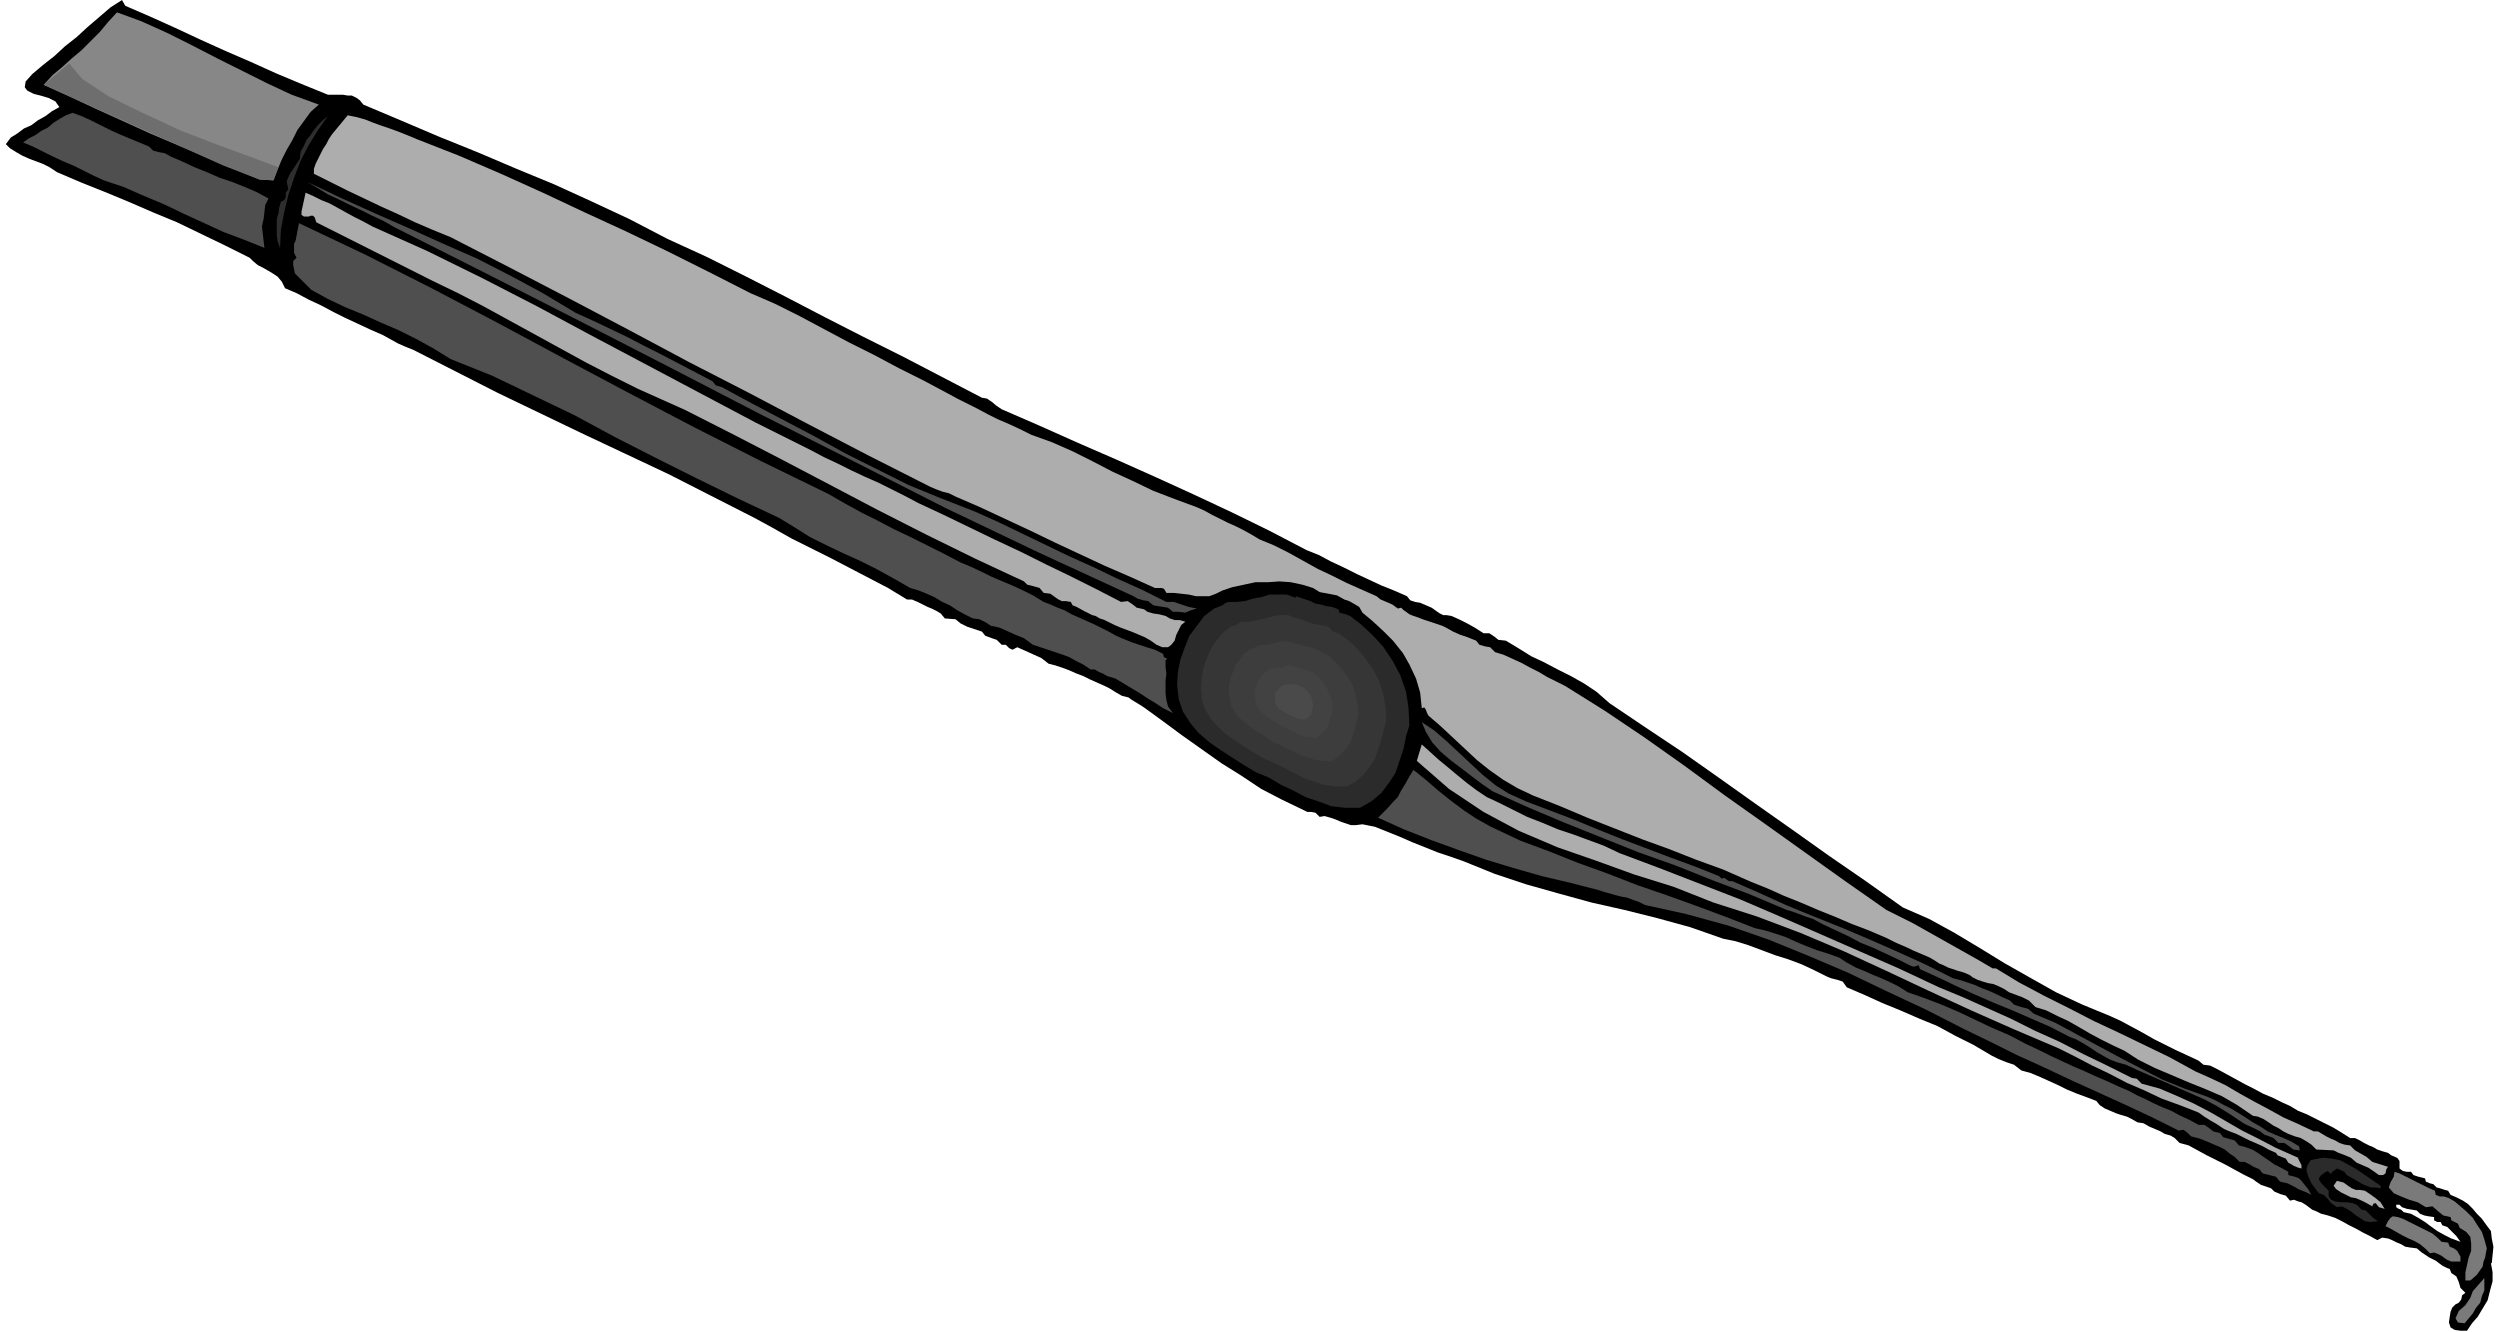
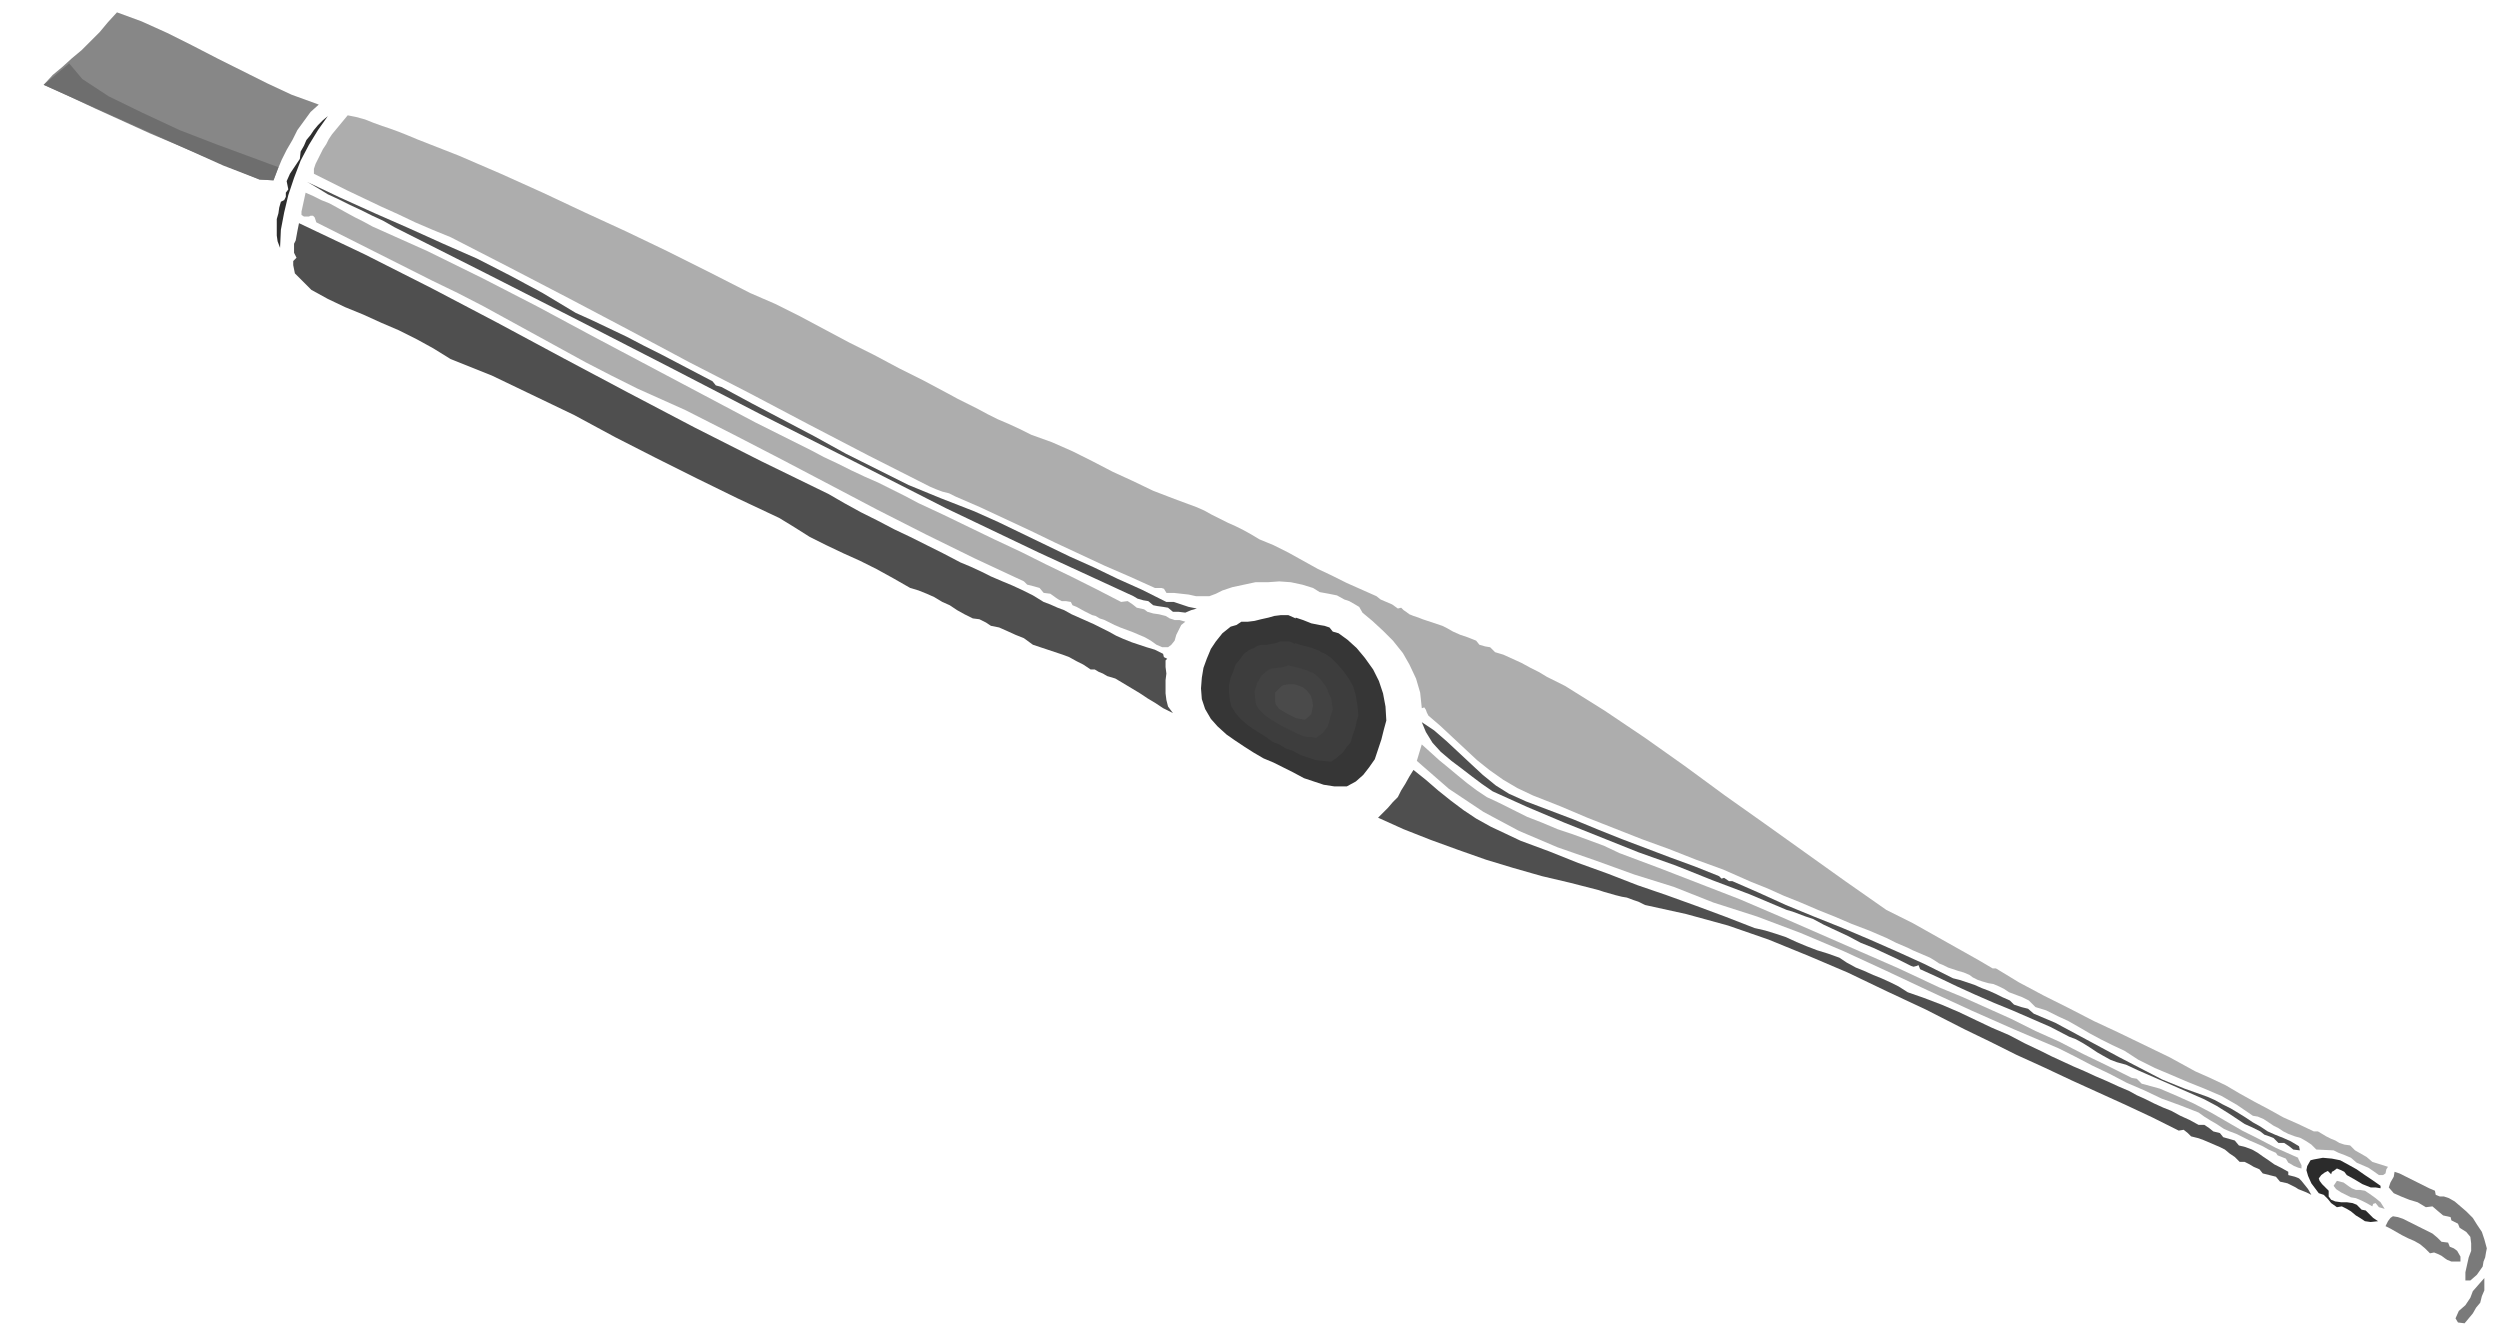
<svg xmlns="http://www.w3.org/2000/svg" fill-rule="evenodd" height="261.386" preserveAspectRatio="none" stroke-linecap="round" viewBox="0 0 3035 1618" width="490.455">
  <style>.pen1{stroke:none}.brush3{fill:#4f4f4f}.brush4{fill:#adadad}.brush6{fill:#2b2b2b}.brush11{fill:#7a7a7a}</style>
-   <path class="pen1" d="m3025 1534 1-10 1-10-2-10-1-9-6-8-5-7-6-6-5-6-6-6-6-4-8-4-7-3-3-5-4-1-6-2-4-1-4-4-4-1-5-2-1-4-8-2-6-2-3-4h-5l-5-1-4-3v-9l-2-3-1-1-7-3-4-3-7-2-6-2-5-3-5-2-6-3-5-3-6-3h-6l-11-7-10-6-10-5-10-5-12-6-10-4-10-6-9-4-12-6-12-5-11-6-10-5-11-6-11-6-11-6-10-5-8-1-6-5-15-7-13-6-14-7-12-6-14-8-13-7-13-7-13-6-34-14-32-15-32-18-30-17-31-19-30-18-31-17-32-14-45-32-45-31-45-32-44-31-45-32-44-31-45-30-43-29-16-14-15-10-16-9-16-8-17-9-15-7-16-10-15-9-9-1-5-4-6-4h-7l-11-7-9-5-10-5-9-4-6-1h-4l-4-2-3-2-7-5-7-3-7-3-6-1-6-2-4-5-16-7-15-6-15-7-15-7-16-8-15-7-15-8-15-6-46-24-45-22-47-22-46-21-47-21-46-20-47-21-46-20-6-4-6-5-6-4-6-1-48-25-48-25-48-24-47-24-48-25-47-24-48-24-48-22-46-24-45-21-46-21-46-19-47-20-47-19-47-20-45-19-4-5-4-3-6-3h-5l-6-1h-18l-32-13-31-13-31-14-30-13-31-14-30-14-31-14-30-13-4-7-14 9-14 12-14 12-13 12-14 11-13 12-14 11-13 11-8 9-1 7 3 4 8 4 8 2 10 3 8 4 5 7-9 5-8 6-9 5-8 6-9 4-8 6-8 5-6 8 5 5 8 5 7 4 9 4 8 3 8 3 8 4 9 6 28 12 30 12 29 12 30 13 29 12 29 14 29 14 30 15 4 4 6 5 6 3 7 4 5 3 6 4 5 6 4 8 14 6 15 8 15 7 15 8 14 7 15 7 15 7 16 7 9 5 9 5 9 4 10 4 51 26 51 26 52 25 52 25 51 24 53 25 51 26 53 27 22 12 23 13 24 12 24 12 23 12 23 12 23 12 23 14h6l7 3 6 3 6 3 5 2 6 3 5 3 5 6 13 1 6 5 8 4 9 3 9 3 4 5 8 3 6 2 6 6h5l4 4 4 2 6-3 9 4 11 5 9 4 9 7 8 2 9 3 8 3 9 4 8 3 8 4 9 4 9 4 6 3 8 5 7 4 8 2 4 3 5 3 5 3 6 4 22 16 23 17 24 17 24 17 24 15 24 16 25 13 27 13 4 2h5l5 1 5 5 6-1 7 2 6 2 7 3 6 2 6 2h6l8-1 15 3 15 6 15 6 16 7 15 6 15 6 15 5 17 6 37 15 39 13 39 11 40 11 40 9 40 10 40 11 40 14 15 3 16 5 16 6 16 6 16 5 16 6 15 7 16 8 5 2 8 2 6 2 5 7 21 9 22 10 22 9 23 10 22 9 22 12 22 11 22 13 8 4 10 4 9 3 9 7 11 3 12 5 11 5 11 5 10 5 12 5 11 4 13 5 4 5 6 4 7 3 7 3 6 2 7 2 6 3 7 4 7 1 7 4 7 3 7 3 5 3 7 2 5 3 6 6 11 3 11 6 11 6 12 6 10 5 11 6 11 6 12 6 4 3 6 4 6 2 6 2 4 4 7 3 7 2 5 6 5-1 5 2 4 1 5 3 4 3 4 3 5 2 6 3 8 2 9 3 8 4 9 5 8 4 9 5 8 4 9 5 6-3 7 1 5 2 6 3 5 2 5 3 6 1 8 1 6 5 9 6 8 4 8 6 2 1 4 2 3 1 2 5 6 4 3 7 2 7 6 6-4 3-1 5-3 4-4 2-4 4-2 5-1 6-1 7 2 6 5 3 7 1h8l6-9 7-8 6-10 6-10 3-12 3-11v-11l-2-11h1zm-107-62-3-3-3-1-3-2v-3h4l3 3 6 2 6 1 6 1 4 4 5 2 5 1 7 1v4l4 2h4l2 4 6 2 6 6 5 5 5 7-11-4-8-4-9-5-7-5-8-6-8-5-9-5-9-2z" style="fill:#000" />
  <path class="pen1" style="fill:#878787" d="m387 127-10 9-8 11-8 11-6 12-7 12-6 12-5 12-5 13-17-1-34-14-33-14-33-14-33-14-33-15-33-15-32-15-31-14 11-12 12-10 11-10 12-10 11-11 11-11 10-12 11-12 30 11 31 14 30 15 31 16 30 15 30 15 30 14 33 12z" />
-   <path class="pen1 brush3" d="m181 178 5 5 8 2 6 1 7 4 14 6 15 7 15 6 16 7 15 5 15 6 14 6 15 8-4 8-1 9-1 8-2 9 3 26-25-10-24-9-24-11-24-11-25-12-24-10-25-11-24-8-13-6-12-6-12-6-12-5-13-6-12-6-12-6-12-5 7-5 8-4 7-5 8-4 7-6 8-5 7-4 8-3 11 4 11 5 12 6 12 6 11 5 12 5 12 5 12 5z" />
  <path class="pen1 brush4" d="m506 169 51 20 51 22 51 23 51 24 50 23 50 24 50 25 51 26 30 13 30 15 30 16 30 16 30 15 30 16 30 15 30 16 11 6 12 6 12 6 13 7 12 6 14 6 13 6 14 7 25 9 25 11 24 12 25 13 24 11 25 12 26 10 27 10 9 4 9 5 10 5 10 5 9 4 10 5 9 5 10 6 17 7 18 9 18 10 18 10 17 8 18 9 18 8 18 8 5 4 7 3 7 3 7 5 4-1 3 3 3 2 4 3 5 2 6 2 5 2 6 2 6 2 6 2 6 2 6 3 7 4 9 4 9 3 10 4 4 5 7 2 6 1 6 6 10 3 11 5 11 5 11 6 10 5 10 6 10 5 12 6 48 30 49 33 48 34 49 36 48 34 49 35 49 35 50 35 16 8 16 8 16 9 16 9 16 9 16 9 16 9 17 10h4l28 17 30 16 30 15 31 16 30 14 31 15 31 15 31 17 18 8 19 9 17 10 18 10 17 9 18 10 18 8 19 9h5l5 3 5 3 6 3 5 2 5 3 6 2 7 1 6 6 7 4 7 4 7 6 19 6-2 3-1 5-3 2h-5l-7-5-6-4-7-3-7-3-7-6-7-3-8-3-6-3-21-1-6-6-6-4-7-4-7-2-8-3-6-3-6-4-6-3-6-4-6-4-7-3-6-1-19-13-19-11-21-9-20-8-21-9-19-8-20-10-17-11-15-7-14-7-13-7-12-7-14-8-13-6-14-7-13-4-8-8-8-4-8-3-8-3-6-4-6-3-7-3-6-1-7-2-6-2-6-3-4-3-7-3-7-2-6-2-6-2-6-3-5-2-6-4-5-3-7-3-7-3-7-3-6-3-7-3-7-3-6-3-6-3-21-9-21-8-21-9-20-8-21-9-20-8-20-9-20-8-34-15-33-12-33-13-33-12-33-13-33-13-33-14-33-13-19-9-17-10-17-12-15-12-15-14-15-14-15-14-14-12-2-4-1-3-2-3-3 1-2-19-5-17-8-17-8-14-12-15-12-12-13-12-12-10-4-7-5-3-7-4-6-2-9-5-10-2-11-2-8-5-13-4-14-3-14-1-14 1h-15l-14 3-14 3-12 4-8 4-8 3h-16l-9-2-9-1-9-1h-9l-3-5-3-1h-8l-31-14-30-13-30-14-30-14-31-15-30-14-30-14-30-13-8-4-8-2-8-3-7-3-75-38-73-38-72-38-72-37-73-39-72-38-73-38-72-37-22-9-21-9-21-10-20-9-21-10-21-10-20-10-20-10v-6l2-6 3-6 3-6 3-6 4-6 3-6 4-6 19-23 10 2 11 3 10 4 11 4 9 3 11 4 10 4 12 5z" />
  <path class="pen1" style="fill:#2e2e2e" d="m340 301-3-8-1-7v-20l2-7 1-7 2-7 4-2 2-4v-5l3-4-2-10 4-9 6-9 6-9 1-9 4-7 3-7 5-6 4-6 5-6 6-6 6-5-12 17-11 18-10 19-8 21-7 21-5 21-4 21-1 22z" />
  <path class="pen1 brush3" d="m699 380 20 9 21 10 21 10 21 11 20 10 21 11 21 11 21 11 4 5 7 2 37 20 38 20 38 20 38 21 38 19 38 19 39 16 41 16 29 13 29 14 29 14 29 14 29 13 29 14 29 13 30 15h9l9 3 9 3 10 2-7 2-7 3-8-1h-7l-6-5-6-1-7-1-5-1-6-5-6-1-7-2-5-3-115-53-113-54-112-57-111-56-112-58-111-57-112-57-111-56-14-8-13-6-14-7-13-6-14-7-13-6-13-8-12-7 40 19 42 19 41 18 42 19 41 18 41 21 39 21 40 24z" />
  <path class="pen1 brush4" d="m452 275 67 30 67 33 66 34 67 36 66 35 66 35 66 35 68 34 15 8 17 8 16 8 17 8 16 7 16 8 16 8 17 9 30 14 31 15 31 15 32 15 30 15 31 15 30 15 31 16 8-1 6 4 5 4 9 2 4 3 7 2 7 1 8 2 5 3 6 2h6l7 2-5 4-3 6-3 6-2 7-4 5-4 3h-7l-7-3-7-5-7-4-7-3-7-3-8-3-8-3-7-3-6-3-6-3-6-2-5-3-4-1-10-5-9-5-5-2-2-4-6-1h-5l-4-2-3-2-7-5-8-1-5-6-7-2-8-2-4-4-60-28-59-29-59-30-57-30-59-31-58-30-59-30-58-26-32-16-31-16-31-17-31-17-31-17-31-17-31-16-31-15-141-71-2-6-2-2h-3l-2 1h-6l-3-2v-4l5-23 9 4 10 5 10 4 11 6 9 5 11 6 10 5 11 6z" />
  <path class="pen1 brush3" d="m1006 600 19 11 20 11 20 10 21 11 19 9 20 10 20 10 21 11 12 5 13 6 12 6 14 6 12 5 13 6 12 6 13 8 8 3 9 4 8 3 9 5 9 4 9 4 9 4 10 5 8 4 9 5 9 4 10 4 9 3 9 3 10 3 10 5 1 4 4 2-2 2v8l1 8-1 8v16l1 8 2 8 6 8-12-6-9-6-10-6-9-6-10-6-10-6-10-6-10-3-5-3-5-2-5-3h-5l-9-6-8-4-9-5-8-3-9-3-9-3-9-3-9-3-11-8-10-4-11-5-9-4-10-2-6-4-8-4-8-1-10-5-9-5-9-6-9-4-10-6-9-4-10-4-10-3-21-12-20-11-20-10-20-9-21-10-20-10-19-12-18-11-51-24-49-24-50-25-49-25-50-27-50-24-50-24-50-20-21-13-20-11-22-11-21-9-22-10-22-9-21-10-20-11-20-20-1-5-1-5v-5l4-4-3-6v-11l2-4 2-11 2-10 80 38 81 41 80 42 80 43 79 42 80 42 81 41 82 40z" />
-   <path class="pen1 brush6" d="M1573 726v-2l6 2 6 2 6 2 6 3 6 1 7 2 7 1 8 3 1 4 4 1 4 1 5 2 13 10 14 13 13 14 12 18 9 17 7 20 3 20 1 21-4 13-3 15-5 15-5 15-8 12-9 12-12 10-14 8h-18l-17-2-16-6-15-5-15-8-15-7-15-9-15-6-15-9-14-9-14-9-13-9-14-12-10-12-9-14-5-15-2-17 1-16 3-15 5-14 6-15 9-12 9-12 12-9 5-2 5-2 4-3 4-1h9l10-1 10-3 11-2 9-3h21l11 4z" />
  <path class="pen1" style="fill:#363636" d="M1573 751v-1l9 3 10 4 5 1 5 1 6 1 6 2 4 5 7 2 11 8 11 10 10 12 10 14 7 14 5 15 3 16 1 17-3 11-3 12-4 12-4 12-7 10-7 9-9 8-11 6h-15l-13-2-12-4-12-4-13-7-12-6-12-6-12-5-12-7-11-7-12-8-10-7-11-10-8-9-7-12-4-12-1-13 1-13 2-12 4-11 5-12 6-9 8-10 10-8 7-2 6-4h8l8-1 8-2 9-2 7-2 8-1h9l9 4z" />
  <path class="pen1" style="fill:#3d3d3d" d="M1572 782v-1l6 2 8 2 7 2 8 3 3 2 5 2 7 5 8 8 7 8 7 10 5 9 3 11 2 12 1 12-2 7-2 9-3 8-2 8-5 6-5 7-7 6-7 5-10-1-9-1-9-3-9-3-9-5-9-3-8-5-8-3-8-6-8-5-8-5-7-5-8-7-6-7-5-8-2-8-1-9v-9l2-9 3-7 3-9 5-6 5-7 7-5 5-2 5-3 5-1h6l5-1 6-1 5-2h12l6 3z" />
  <path class="pen1" style="fill:#424242" d="m1572 810 8 2 9 3 1 1 4 1 4 3 5 5 4 5 4 6 2 6 3 6 1 7 1 7-3 9-3 11-6 8-8 6-6-1h-6l-6-2-5-2-10-5-10-5-10-6-9-6-4-4-4-4-3-5-1-5-1-11 3-10 5-9 8-7 2-1 3-1 7-1 7-1 6-2 8 2z" />
  <path class="pen1" style="fill:#4a4a4a" d="m1571 831 4 1 5 2h1l1 1 4 3 5 6 2 6 1 7-1 5-1 5-4 4-4 3-11-2-10-5-5-3-5-3-4-5-1-4v-11l7-7 1-1 2-1 6-1h7z" />
  <path class="pen1 brush3" d="m1852 973 29 11 29 11 29 12 30 12 29 11 29 11 30 11 30 12 3 3 3-1 3 2 3 2h4l32 14 33 15 34 14 35 14 33 14 34 15 33 15 34 17 8 2 9 3 9 3 9 4 8 3 9 4 8 4 9 4 5 5 9 3 8 2 7 6 26 11 26 14 26 14 26 14 25 13 27 14 27 11 28 10 9 4 9 5 10 5 10 6 8 5 9 6 9 5 9 6 9 4 10 4 9 4 10 6 1 5-8-1-5-4-6-4h-7l-6-6-5-2-6-2-5-4-10-5-9-4-9-6-9-6-16-10-15-8-16-7-16-7-16-7-16-7-16-7-15-7-11-3-8-3-9-5-7-4-9-6-8-5-9-5-8-3-23-12-23-10-23-10-22-9-23-10-22-10-23-11-22-10-2-5-2 1-4 1-3-1-16-8-15-7-15-7-15-6-15-8-15-7-15-7-13-7-9-3-8-3-8-3-7-2-45-19-45-17-45-18-45-16-45-18-45-18-45-19-42-19-13-9-12-9-13-10-12-9-13-11-10-11-8-13-5-12 15 10 15 13 15 14 15 14 14 13 16 13 16 10 20 9z" />
  <path class="pen1 brush4" d="m2778 1412-3-5-5-2-5-2-2-3-9-4-7-4-9-4-7-3-8-4-8-4-8-3-7-3-9-6-7-4-8-5-7-5-23-9-22-8-21-10-21-9-21-11-21-10-21-11-20-10-54-23-52-23-52-24-51-24-52-24-52-22-53-20-53-17-48-19-48-15-47-17-46-16-47-20-43-23-42-28-39-34 6-20 10 9 11 10 11 9 12 10 11 9 12 9 12 8 15 7 16 8 18 9 18 7 19 8 18 6 19 7 19 7 19 9 48 18 49 19 49 19 49 21 48 21 48 21 48 21 49 23 29 12 29 13 29 13 30 15 29 13 29 15 29 14 30 15 6 1 6 6 22 6 21 9 20 9 21 11 19 11 19 11 20 10 21 11 27 12v1l2 4 2 4v4l-4-1-5-2-5-3-2-1z" />
  <path class="pen1 brush6" d="m2815 1449 6 2 5 5 4 5 7 5 6-1 6 3 5 3 6 5 5 3 6 4 7 1 9-1-6-4-4-4-5-5-5-1-6-6-5-2-7-1h-7l-7-1-5-2-3-4v-7l-4-4-4-4-3-4-1-3 3-4 4-3 4-2 4 4 1-3 2-1 4-3 5 2 4 2 3 4 9 5 10 6 5 2 5 2h6l6 1v-3l-10-7-9-6-10-7-9-5-11-6-10-2-11-1-11 2-4 1-4 7-1 5 2 7 4 9 9 12z" />
  <path class="pen1 brush3" d="m1846 1021 35 13 35 14 36 13 36 14 35 12 36 13 35 13 36 14 13 3 13 4 12 4 13 6 12 5 13 5 13 4 14 5 9 6 11 6 10 4 11 5 10 4 11 5 10 5 11 7 20 7 21 8 21 9 21 10 19 9 21 9 19 10 21 10 12 6 13 6 13 6 14 6 13 6 14 6 13 6 14 6 9 5 11 5 10 5 11 5 10 4 11 6 11 5 11 6h7l6 4 5 4 8 2 4 5 7 2 7 2 5 6 8 2 8 3 7 4 7 5 6 4 7 5 8 4 9 5v4l4 1 4 1 5 2 3 3 4 5 4 5 4 7-6-3-5-2-5-2-3-2-10-5-9-2-5-6-8-2-8-2-4-5-7-3-5-3-6-3h-6l-6-6-6-4-6-5-6-3-7-3-7-3-7-3-6-2-8-2-4-4-5-4-6 1-32-16-32-15-33-15-33-15-34-16-33-15-32-16-31-15-47-24-47-22-48-23-47-20-49-20-49-17-51-14-50-11-8-4-6-2-8-3-6-1-8-2-7-2-7-2-6-2-35-9-34-8-35-10-33-10-34-12-33-12-33-13-31-14 6-6 6-6 6-7 6-6 4-8 5-8 5-9 5-8 15 12 15 13 15 12 16 12 15 10 18 10 17 8 19 9z" />
  <path class="pen1 brush11" d="m2956 1446 1 5 5 2h5l6 2 7 4 7 6 7 6 8 8 5 8 6 9 3 9 3 11-1 5-1 6-2 5-1 6-7 10-8 7h-6v-10l2-9 2-9 3-8v-9l-1-8-5-6-8-5-2-5-4-2-4-2-1-4-9-2-6-5-7-6-8 1-10-6-10-3-10-4-9-4-6-7 2-6 4-7 1-6 6 2 6 3 6 3 6 3 6 3 6 3 6 3 7 3z" />
  <path class="pen1 brush4" d="m2871 1446 6 4 7 5 6 5 5 8-7-2-4-5-3 1-1 3-7-4-6-3-7-3-6-1-6-3-6-3-6-4-3-4 4-6 8 2 7 5 3 2 5 2h5l6 1z" />
  <path class="pen1 brush11" d="m2972 1509 2 5 5 2 4 3 4 7v6h-11l-5-2-3-2-4-3-4-2-5-2-5 1-6-6-6-5-7-4-7-3-8-4-7-4-7-4-6-3 3-6 3-4 3-2 6 1 6 2 6 3 6 3 6 3 6 3 6 3 6 3 6 5 5 5 8 1zm20 98-8-1-3-5 4-9 8-7 6-9 3-8 14-16v15l-3 7-2 8-5 6-4 7-5 6-5 6z" />
  <path class="pen1" style="fill:#6e6e6e" d="m84 77-31 26 218 98 44 17 17 1 6-16-11-4-27-10-38-14-44-17-45-21-41-20-32-21-16-19z" />
</svg>